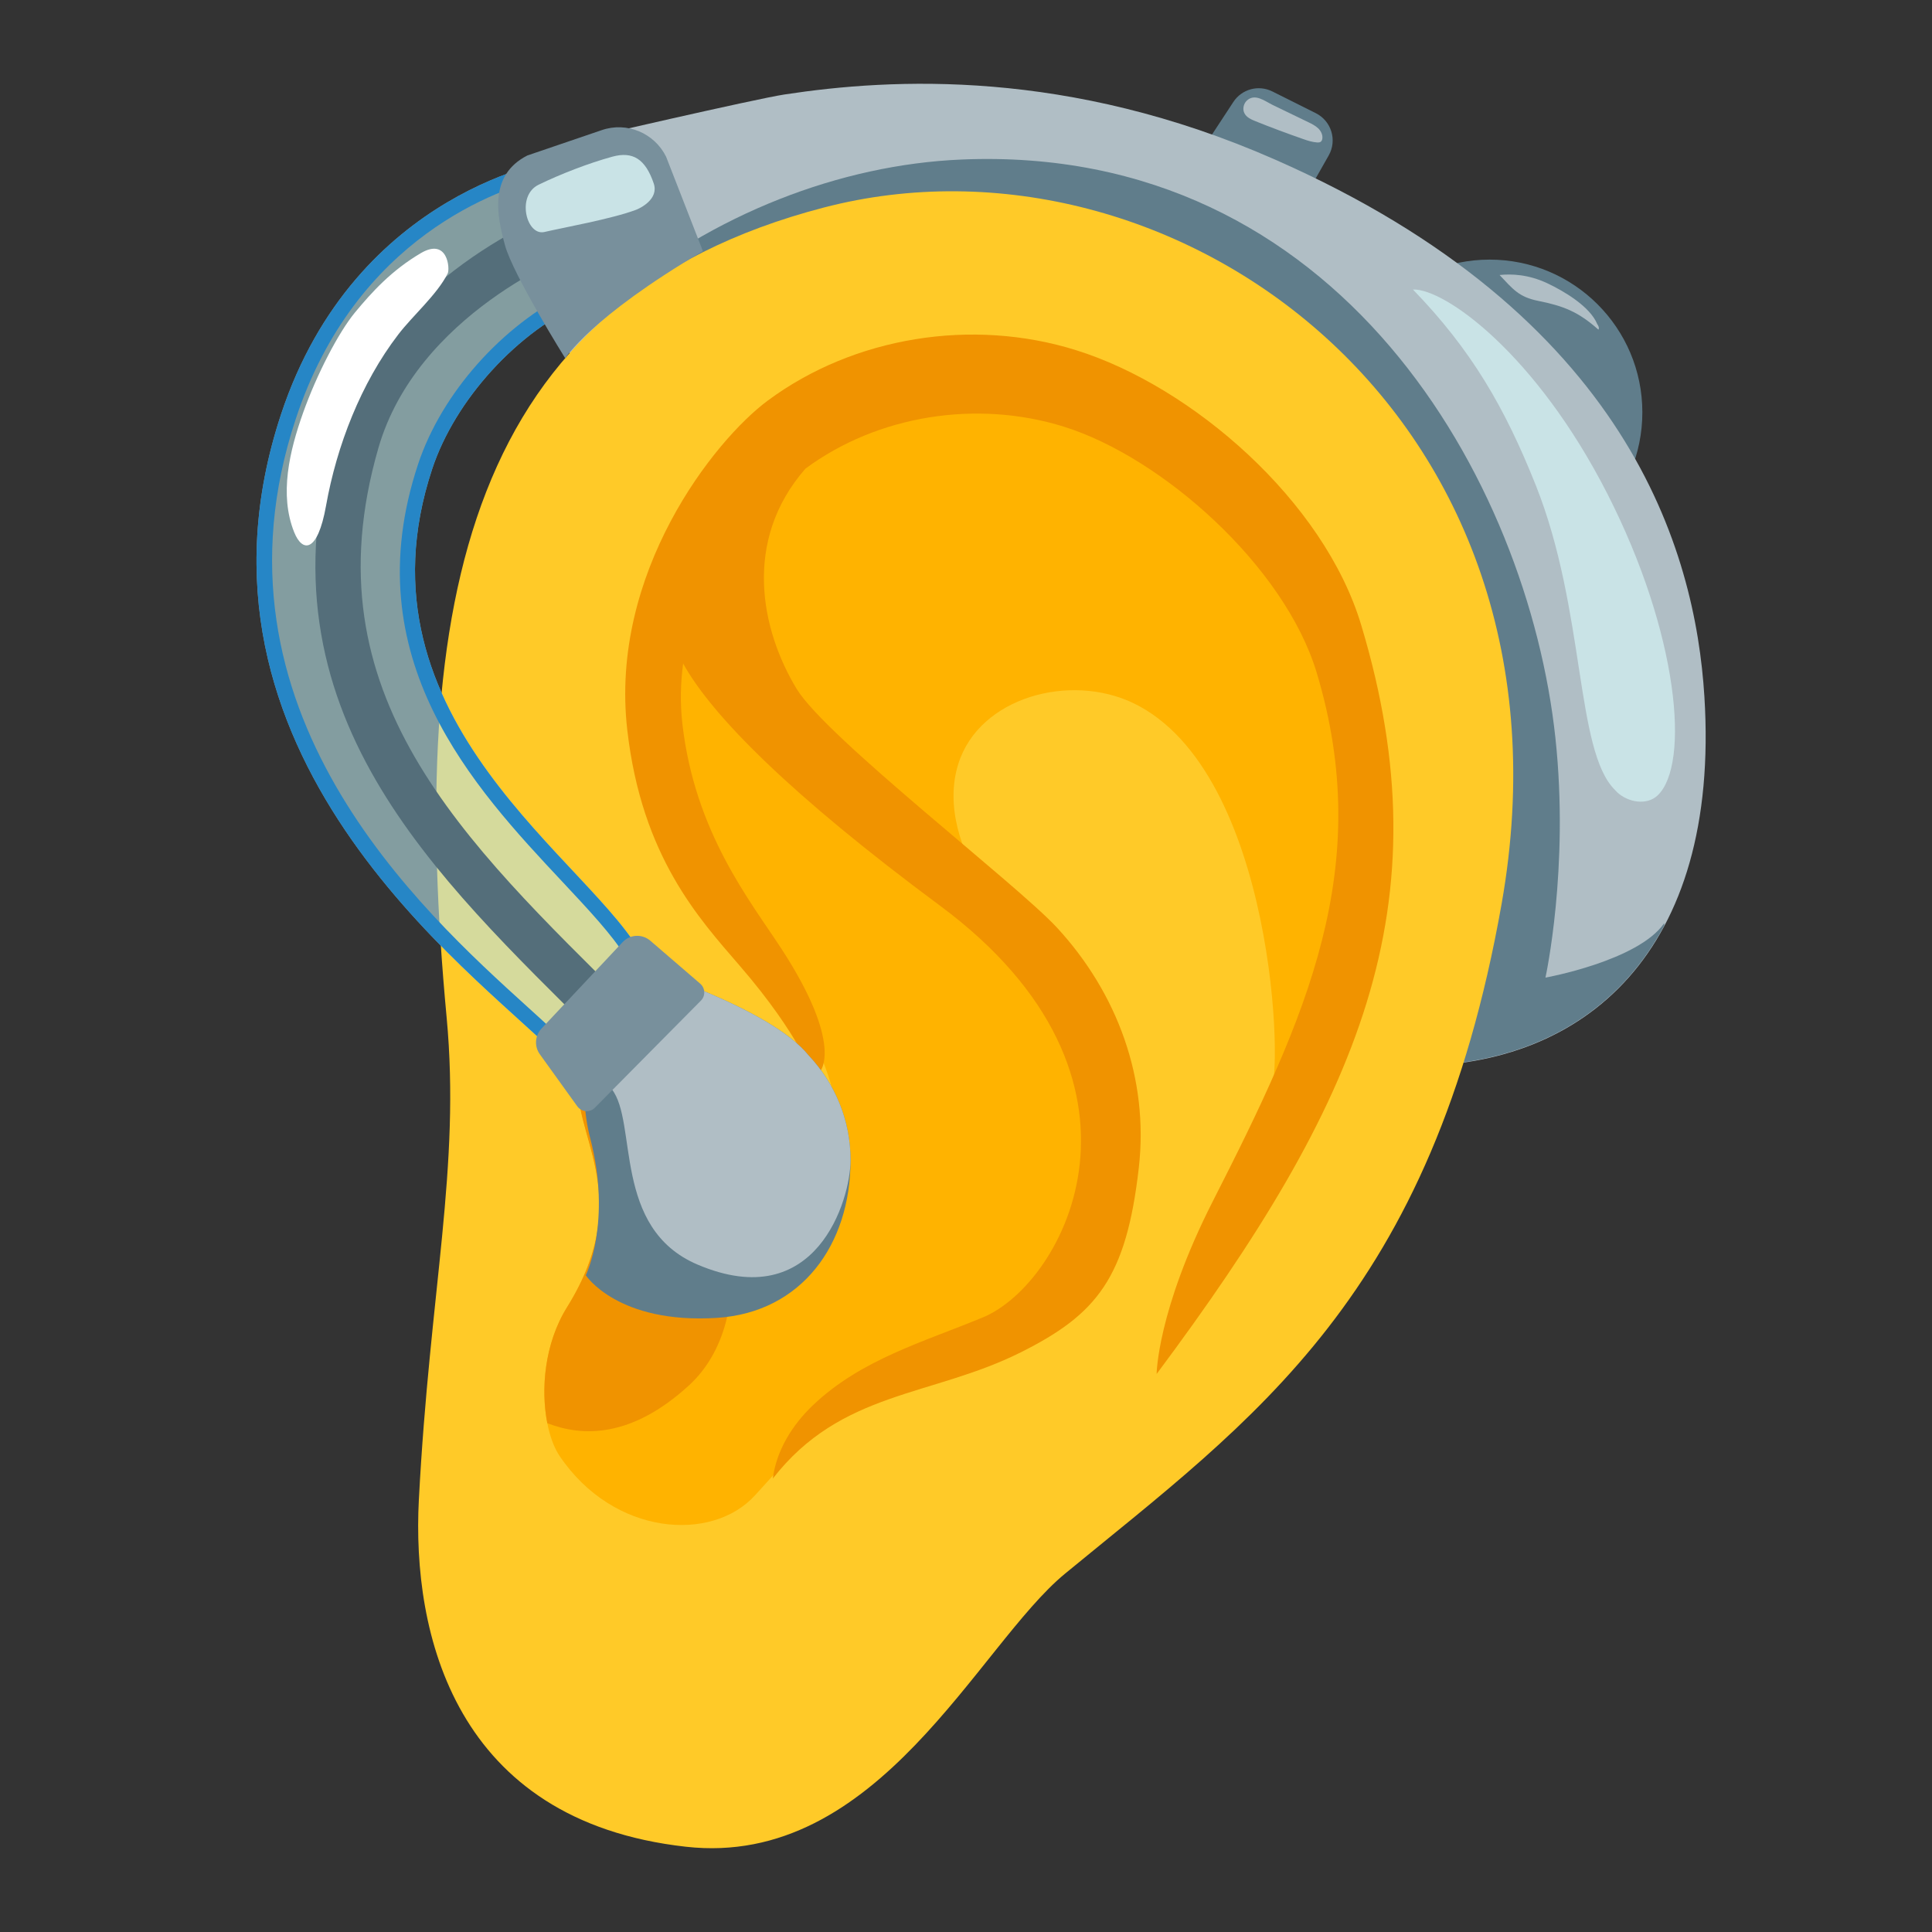
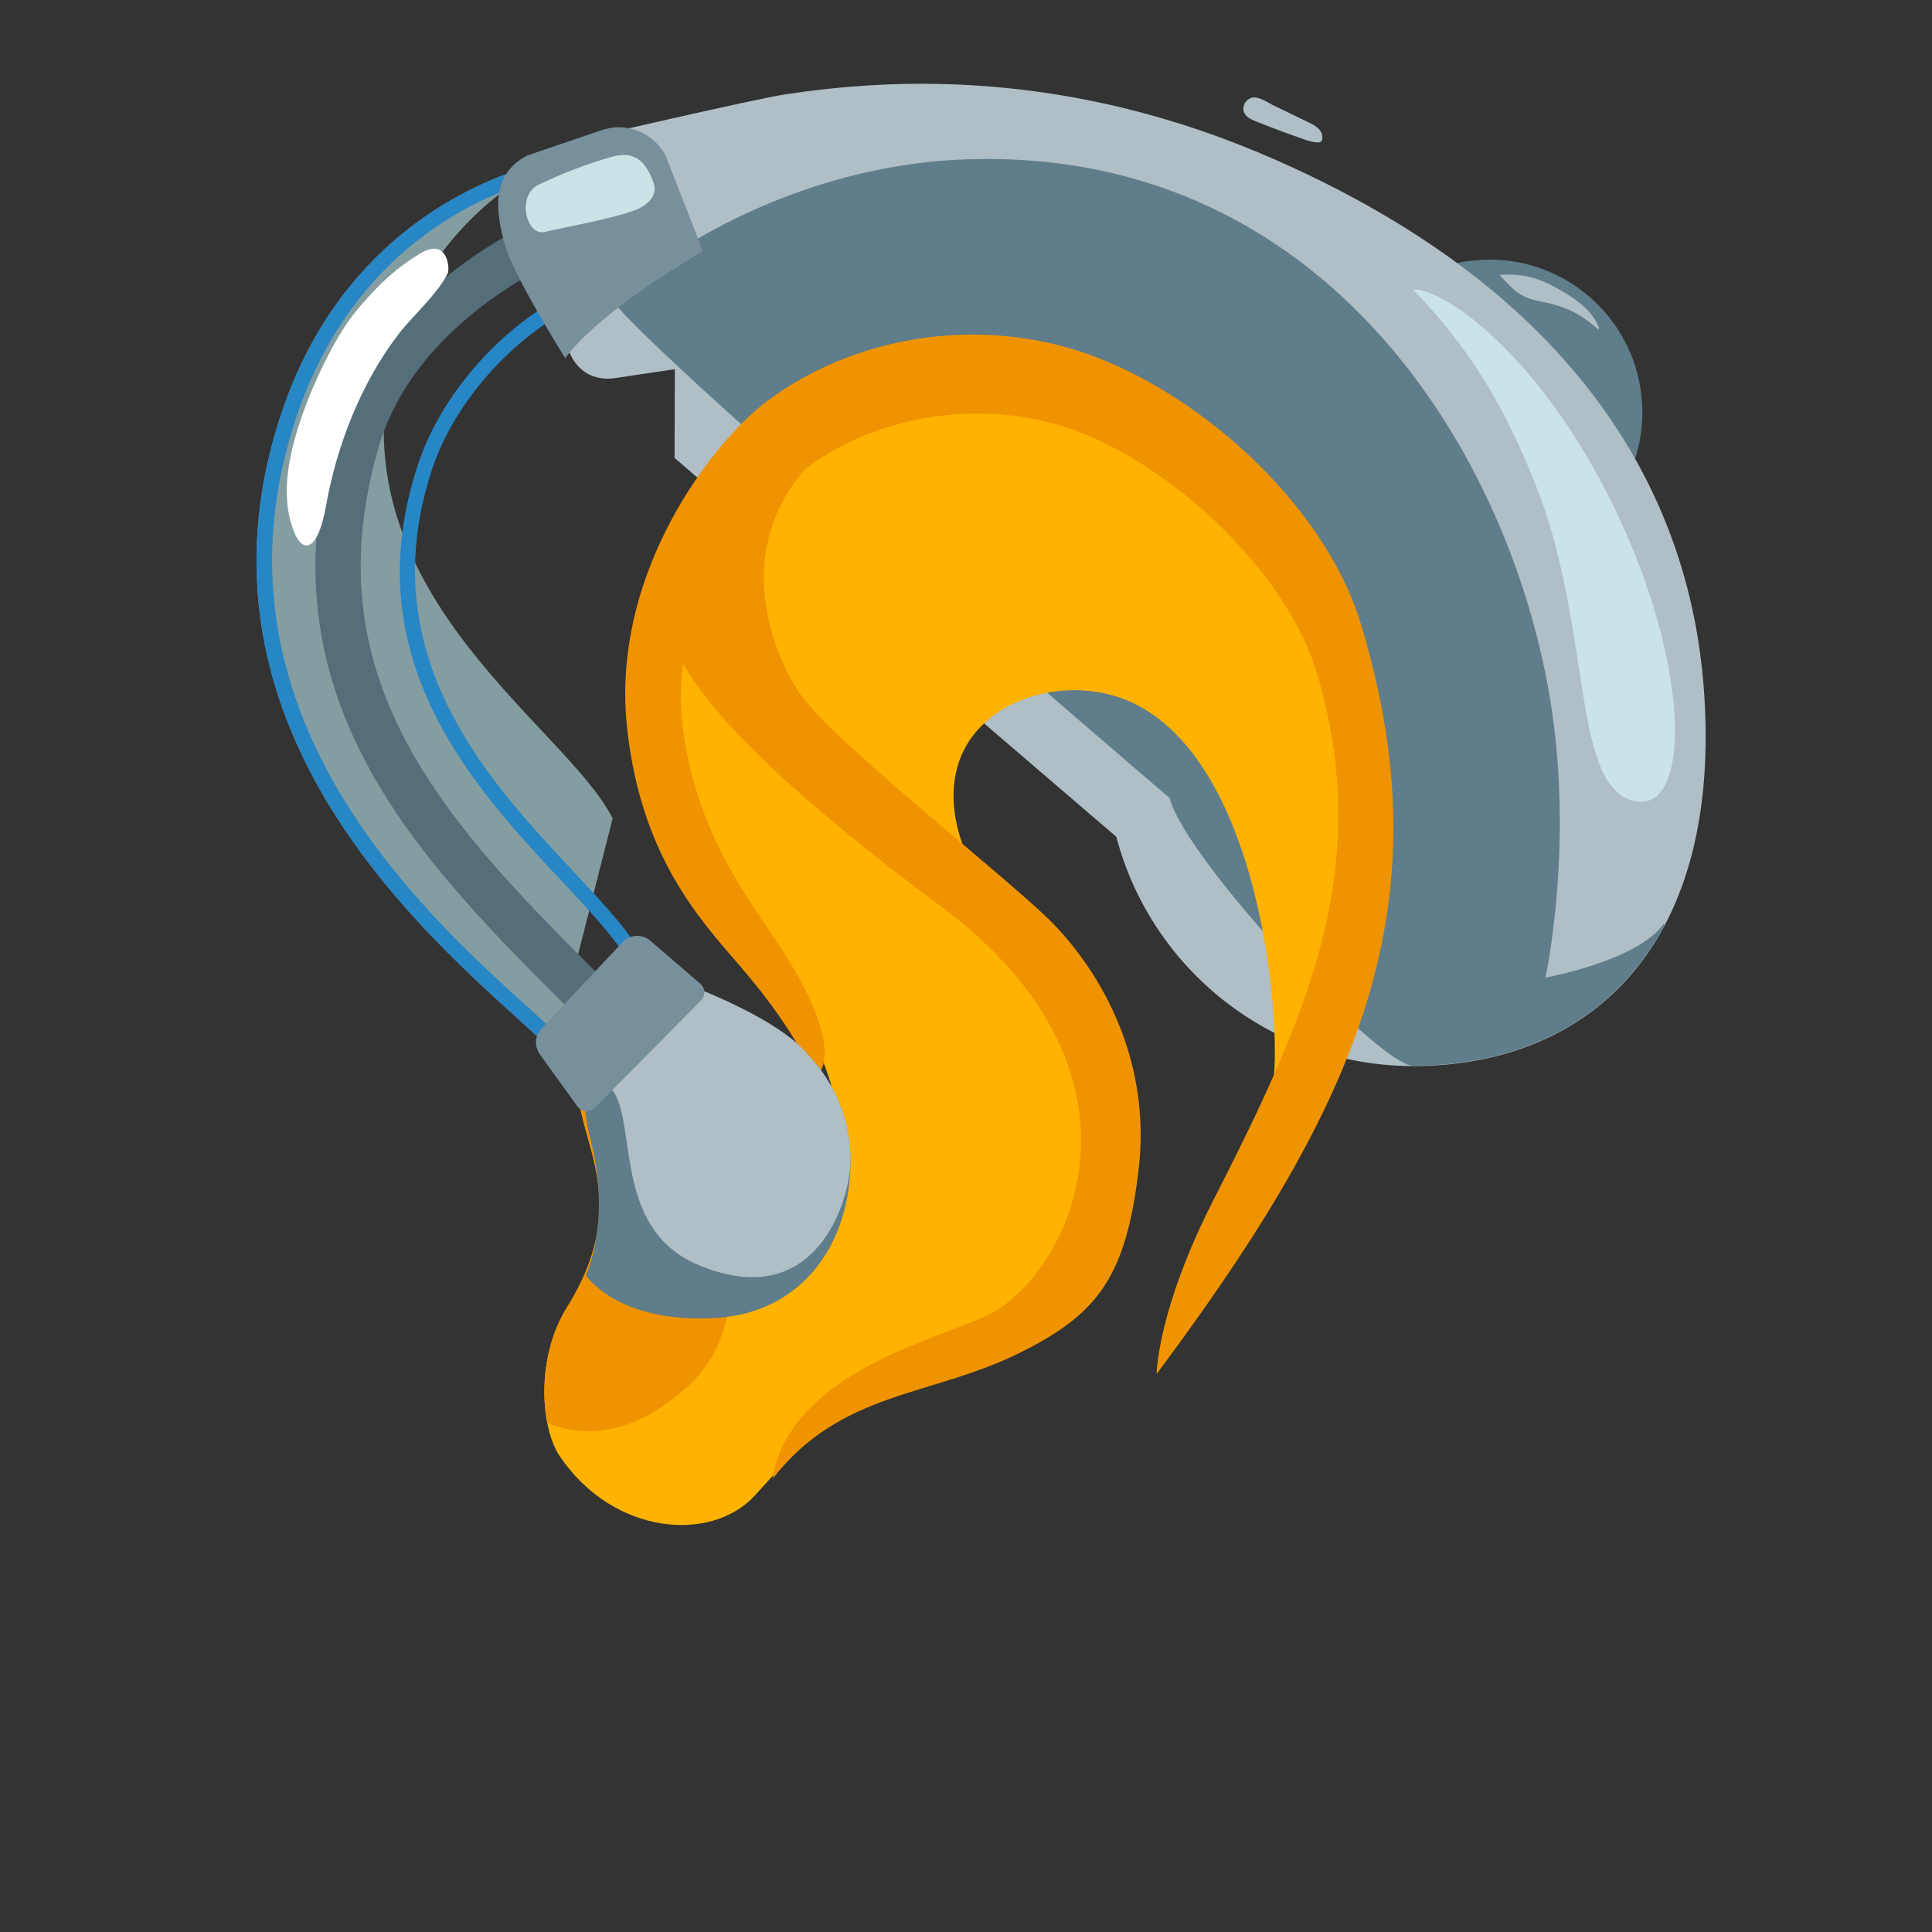
<svg xmlns="http://www.w3.org/2000/svg" version="1.1" id="emoji_x5F_u1f9bb" x="0px" y="0px" viewBox="0 0 128 128" style="enable-background:new 0 0 128 128;" xml:space="preserve">
  <rect x="0" y="0" width="128" height="128" fill="#333333" stroke="none" />
  <g>
    <circle style="fill:#607D8B;" cx="98.69" cy="27.32" r="10.12" />
-     <path style="fill:#607D8B;" d="M79.23,17.11L79.23,17.11c-2.04-1.18-1.67-3.78-0.49-5.82l2.97-4.53c0.56-0.86,1.67-1.16,2.59-0.7   l2.88,1.44c1.03,0.52,1.42,1.79,0.85,2.8l-2.98,5.25C83.88,17.59,81.27,18.29,79.23,17.11z" />
    <path style="fill:#B0BEC5;" d="M84.47,10.57c-13.71-6.03-25.35-5.4-32.5-4.31c-1.96,0.3-13.58,2.99-13.58,2.99   c-1.8,0.27-2.59,1.82-2.33,3.61l1.4,9.51c0.27,1.8,1.5,2.94,3.29,2.68l3.96-0.59l-0.02,5.88l29.27,25.1   c2.29,8.73,10.22,15.19,19.67,15.19c11.24,0,20.36-7.45,19.29-24.49C112.32,36.51,107.9,20.88,84.47,10.57z" />
    <path style="fill:#607D8B;" d="M102.39,64.77c0,0,1.59-7.23,0.66-15.88C101.23,31.92,88.77,9.5,63.69,10.57   c-8.02,0.34-16.46,3.61-23.13,9.21c0.29,1.77,36.93,33.09,36.93,33.09c1.1,4.2,13.91,17.74,16.13,17.74   c7.04,0,13.25-2.92,16.64-9.29c0-0.05,0-0.1,0-0.16C108.54,63.66,102.39,64.77,102.39,64.77z" />
    <path style="fill:#C9E3E6;" d="M106.99,52.33c-2.63-2.6-1.94-11.9-5.24-20.18c-2.06-5.17-4.27-8.97-8.14-12.97   c2.1-0.07,8.14,4.24,12.88,13.53s5.49,17.94,3.33,19.99c-0.72,0.68-1.97,0.46-2.69-0.22C107.08,52.43,107.04,52.38,106.99,52.33z" />
-     <path style="fill:#FFCA28;" d="M54.58,13.75c23.03-6,50.65,13.56,44.91,46.11c-4.6,26.05-16.46,34.14-28.93,44.4   c-5.77,4.75-12.36,19.53-25.13,18.09c-15.34-1.72-18.14-14.15-17.68-22.98c0.73-13.96,2.77-22.02,1.84-31.97   C27.02,39.84,30.85,19.93,54.58,13.75z" />
    <path style="fill:#FFB300;" d="M72.91,79.73c-2.11,8.54-8,9.09-13.67,11.86c-4.38,2.14-5.93,3.84-9.21,7.47   c-2.85,3.15-9.36,2.71-12.95-2.59c-1.23-1.81-1.64-6.45,0.5-9.87c4.72-7.56,0.07-11.61,0.81-15.41c0.8-4.06,4.74-4.36,7.26-2.82   c5.28,3.22,8.46,11.5,9.28,9.54c4.38-10.53-17.06-22.91-9.37-40.88c5.11-11.93,16.12-15.37,27.62-10.12   C84.5,32.08,92.61,42.93,91.69,55.9c-0.44,6.17-3.17,12.16-7.55,16.53c0.94-0.94,0.35-21.3-9.04-25.84   c-4.19-2.02-10.21-0.42-11.61,4.02c-0.87,2.77,0.17,5.81,1.73,8.26c1.56,2.45,3.63,4.55,5.13,7.05   C73.11,70.5,73.97,75.46,72.91,79.73z" />
    <path style="fill:#F09300;" d="M39.07,69.4c-0.31,0.49-0.55,1.08-0.69,1.79c-0.74,3.79,3.9,7.84-0.81,15.41   c-1.52,2.44-1.74,5.48-1.31,7.69c2.34,0.91,5.57,0.98,9.37-2.49c2.42-2.2,3.19-5.81,2.68-8.96C46.99,74.76,42.99,74.22,39.07,69.4z   " />
    <path style="fill:#F09300;" d="M76.63,91.03C90.06,73.02,95.78,59.99,90.18,41.4c-2.47-8.22-11.2-15.8-18.89-18.2   c-6.9-2.16-14.72-0.88-20.41,3.33c-3.56,2.63-10.52,11.43-9.32,21.84c0.96,8.39,4.76,12.49,7.43,15.59   c4.16,4.81,4.72,7.29,5.07,7.24c0.44-0.07,1.81-2.04-2.28-8.33c-2.07-3.18-5.74-7.69-6.57-14.91c-0.16-1.41-0.12-2.73,0.05-4   c1.91,3.46,7.14,8.72,17,16.03c15.48,11.47,8.31,25.03,2.86,27.29c-3.96,1.64-8.06,2.78-11.25,5.81c-1.37,1.3-2.43,3-2.67,4.87   c4.53-5.83,10.52-5.41,16.42-8.36c5.06-2.53,7-4.94,7.83-12.24c0.67-5.89-1.42-11.56-5.42-15.9c-2.69-2.91-15.29-12.59-17.25-15.82   c-2.34-3.86-3.62-9.78,0.58-14.59c4.77-3.53,11.33-4.59,17.13-2.78c6.52,2.04,14.61,9.24,16.74,16.28   c3.88,12.89-0.66,22.83-6.89,35.06C76.66,86.86,76.63,91.03,76.63,91.03z" />
    <path style="fill:#607D8B;" d="M53.58,69.93c-2.54-3.16-11.2-5.83-11.2-5.83c-0.52,0.65-3.27,4.38-3.52,6.1   c-0.25,1.73-0.19,3.53,0.24,5.2c1.45,5.56-0.29,9.09-0.29,9.09s2.12,3.25,8.72,2.82c5.57-0.37,8.82-4.84,8.82-10.43   C56.36,74.2,55.3,71.76,53.58,69.93z" />
    <path style="fill:#B0BEC5;" d="M53.58,69.93c-2.54-3.16-11.2-5.83-11.2-5.83c-0.52,0.65-1.04,1.3-1.56,1.94   c-0.92,1.14-2.34,2.24-1.73,3.86c0.32,0.84,0.88,1.56,1.44,2.26c1.73,2.19,0.02,9.21,5.68,11.62c7.89,3.36,10.14-4.32,10.14-6.91   C56.36,74.2,55.3,71.76,53.58,69.93z" />
    <g style="opacity:0.6;">
-       <path style="fill:#B9E4EA;" d="M36.66,69.68c-5.32-5.32-25.47-19.76-18.04-42.23c4.94-14.94,18.29-16.87,18.29-16.87l2.07,9.3    c-4.75,2.03-8.85,6.68-10.34,11.17c-5.57,16.79,10.82,26.08,14.02,32.47L36.66,69.68z" />
+       <path style="fill:#B9E4EA;" d="M36.66,69.68c-5.32-5.32-25.47-19.76-18.04-42.23c4.94-14.94,18.29-16.87,18.29-16.87c-4.75,2.03-8.85,6.68-10.34,11.17c-5.57,16.79,10.82,26.08,14.02,32.47L36.66,69.68z" />
    </g>
    <path style="fill:none;stroke:#546E7A;stroke-width:3;stroke-miterlimit:10;" d="M37.44,15.38c0,0-11,4.15-13.81,13.88   c-5.02,17.36,6.2,27.64,16.93,38.31" />
    <g>
      <path style="fill:#2686C6;" d="M36.15,11.76l1.68,7.56c-4.56,2.23-8.57,6.73-10.13,11.43c-4.28,12.9,3.72,21.44,9.56,27.67    c1.75,1.87,3.29,3.51,4.17,4.94l-4.78,4.91c-0.49-0.46-1.06-0.98-1.68-1.54c-7.06-6.4-21.75-19.71-15.38-38.96    C23.57,15.67,33.13,12.48,36.15,11.76 M36.91,10.58c0,0-13.35,1.93-18.29,16.87c-7.43,22.47,12.71,36.9,18.04,42.23l6-6.16    c-3.19-6.39-19.59-15.67-14.02-32.47c1.49-4.49,5.59-9.14,10.34-11.17L36.91,10.58L36.91,10.58z" />
    </g>
    <path style="fill:#78909C;" d="M46.57,16.64c-7.47,4.4-9.12,7.1-9.12,7.1s-3.45-5.52-3.99-7.48s-1.09-4.65,1.48-5.96l4.93-1.68   c1.66-0.57,3.48,0.19,4.26,1.76L46.57,16.64z" />
    <path style="fill:#FFFFFF;" d="M29.66,18.12c-0.71,1.41-2.32,2.79-3.28,4.05c-2.46,3.21-4.07,7.35-4.78,11.34   c-0.56,3.15-1.57,3.1-2.11,1.75c-1-2.49-0.31-5.38,0.59-7.91c0.9-2.53,2.33-5.3,3.44-6.65c1.12-1.35,2.42-2.79,4.38-3.94   C29.66,15.74,29.82,17.8,29.66,18.12z" />
    <path style="fill:#78909C;" d="M35.76,69.84l2.49,3.46c0.28,0.38,0.83,0.43,1.16,0.09l7.03-7.1c0.31-0.31,0.29-0.83-0.05-1.12   l-3.31-2.85c-0.54-0.46-1.35-0.42-1.83,0.1l-5.38,5.73C35.44,68.62,35.39,69.32,35.76,69.84z" />
    <path style="fill:#C9E3E6;" d="M35.68,12.24c-1.49,0.73-0.8,3.41,0.39,3.13c1.19-0.28,4.45-0.86,6.07-1.47   c0.27-0.1,1.53-0.71,1.17-1.75c-0.55-1.62-1.39-2.14-2.74-1.77C39,10.81,37.14,11.53,35.68,12.24z" />
    <path style="fill:#B0BEC5;" d="M105.9,21.84c0.07-0.11,0-0.26-0.08-0.37c-0.48-1.17-2.22-2.19-3.3-2.7   c-1.27-0.6-2.4-0.63-3.17-0.55c0.89,0.94,1.27,1.45,2.54,1.71C103.59,20.27,104.56,20.65,105.9,21.84z" />
    <path style="fill:#B0BEC5;" d="M82.59,6.68c-0.21,0.21-0.28,0.57-0.14,0.83c0.14,0.27,0.45,0.41,0.73,0.52   c1.04,0.42,2.09,0.81,3.15,1.18c0.31,0.11,0.63,0.21,0.95,0.23c0.07,0,0.15,0,0.21-0.04c0.08-0.05,0.11-0.14,0.12-0.23   c0.03-0.25-0.1-0.5-0.28-0.67c-0.18-0.17-0.41-0.29-0.64-0.4c-0.79-0.38-1.59-0.77-2.38-1.15C83.8,6.7,83.13,6.15,82.59,6.68z" />
  </g>
</svg>